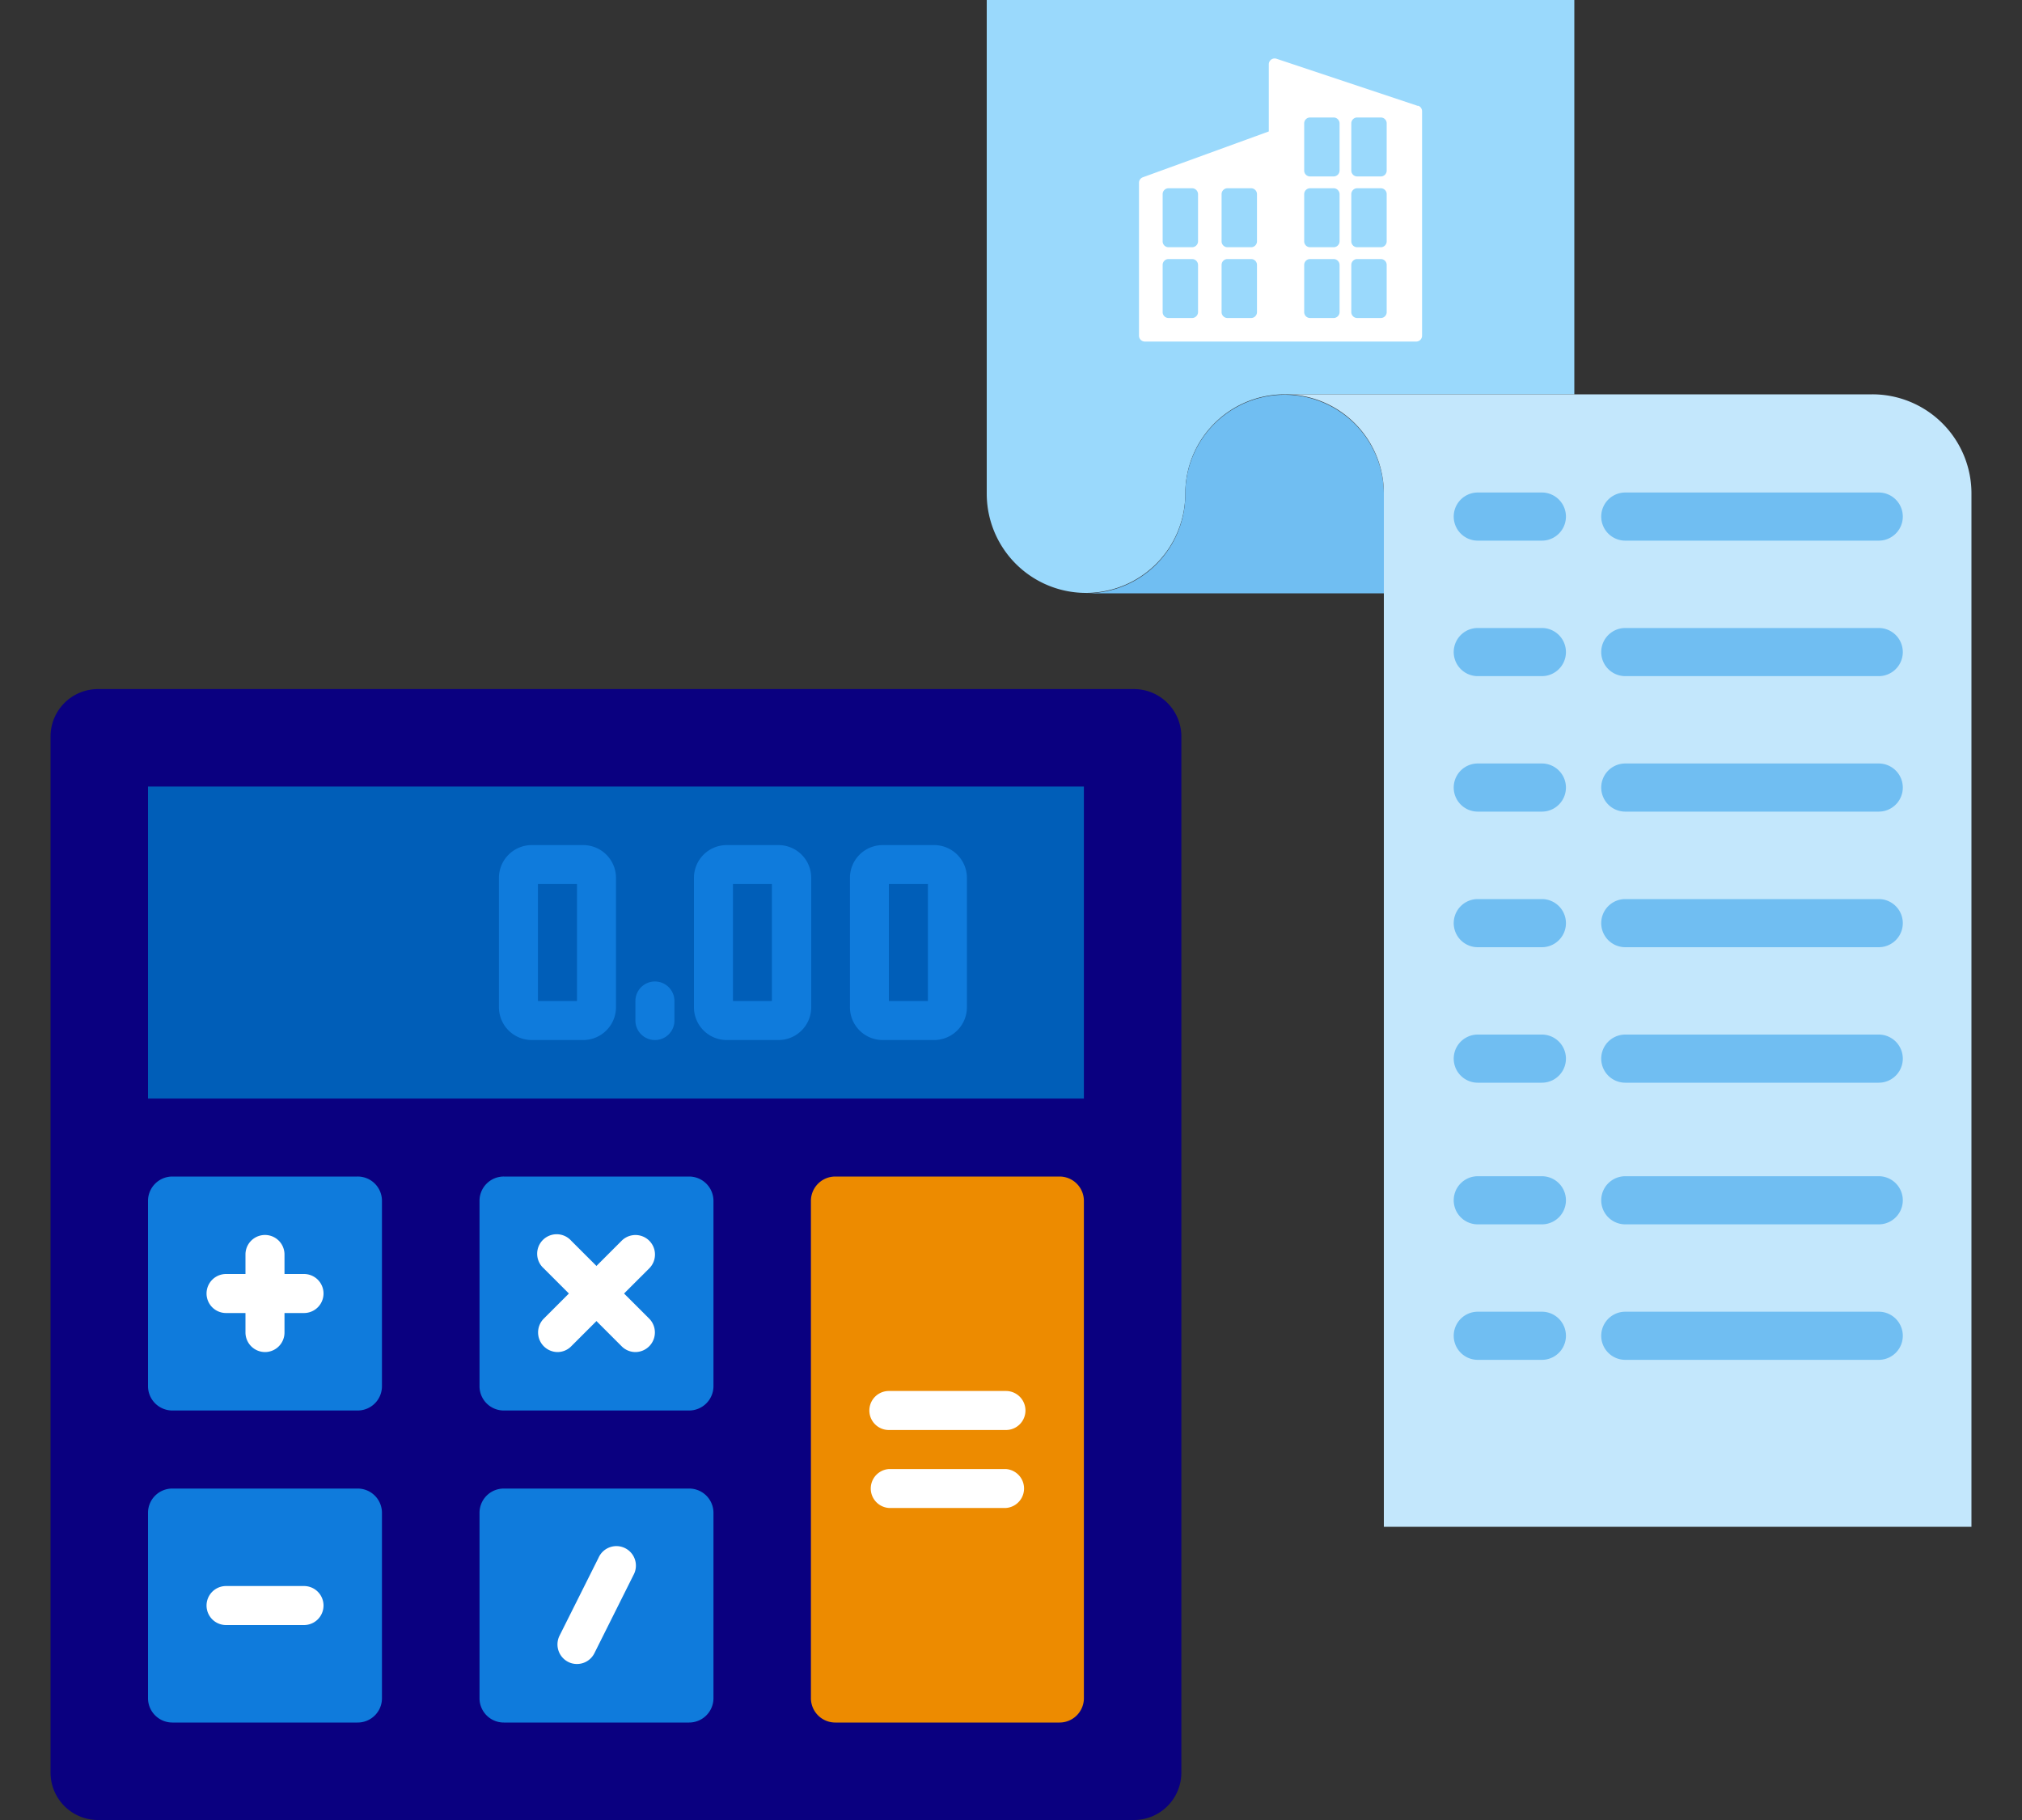
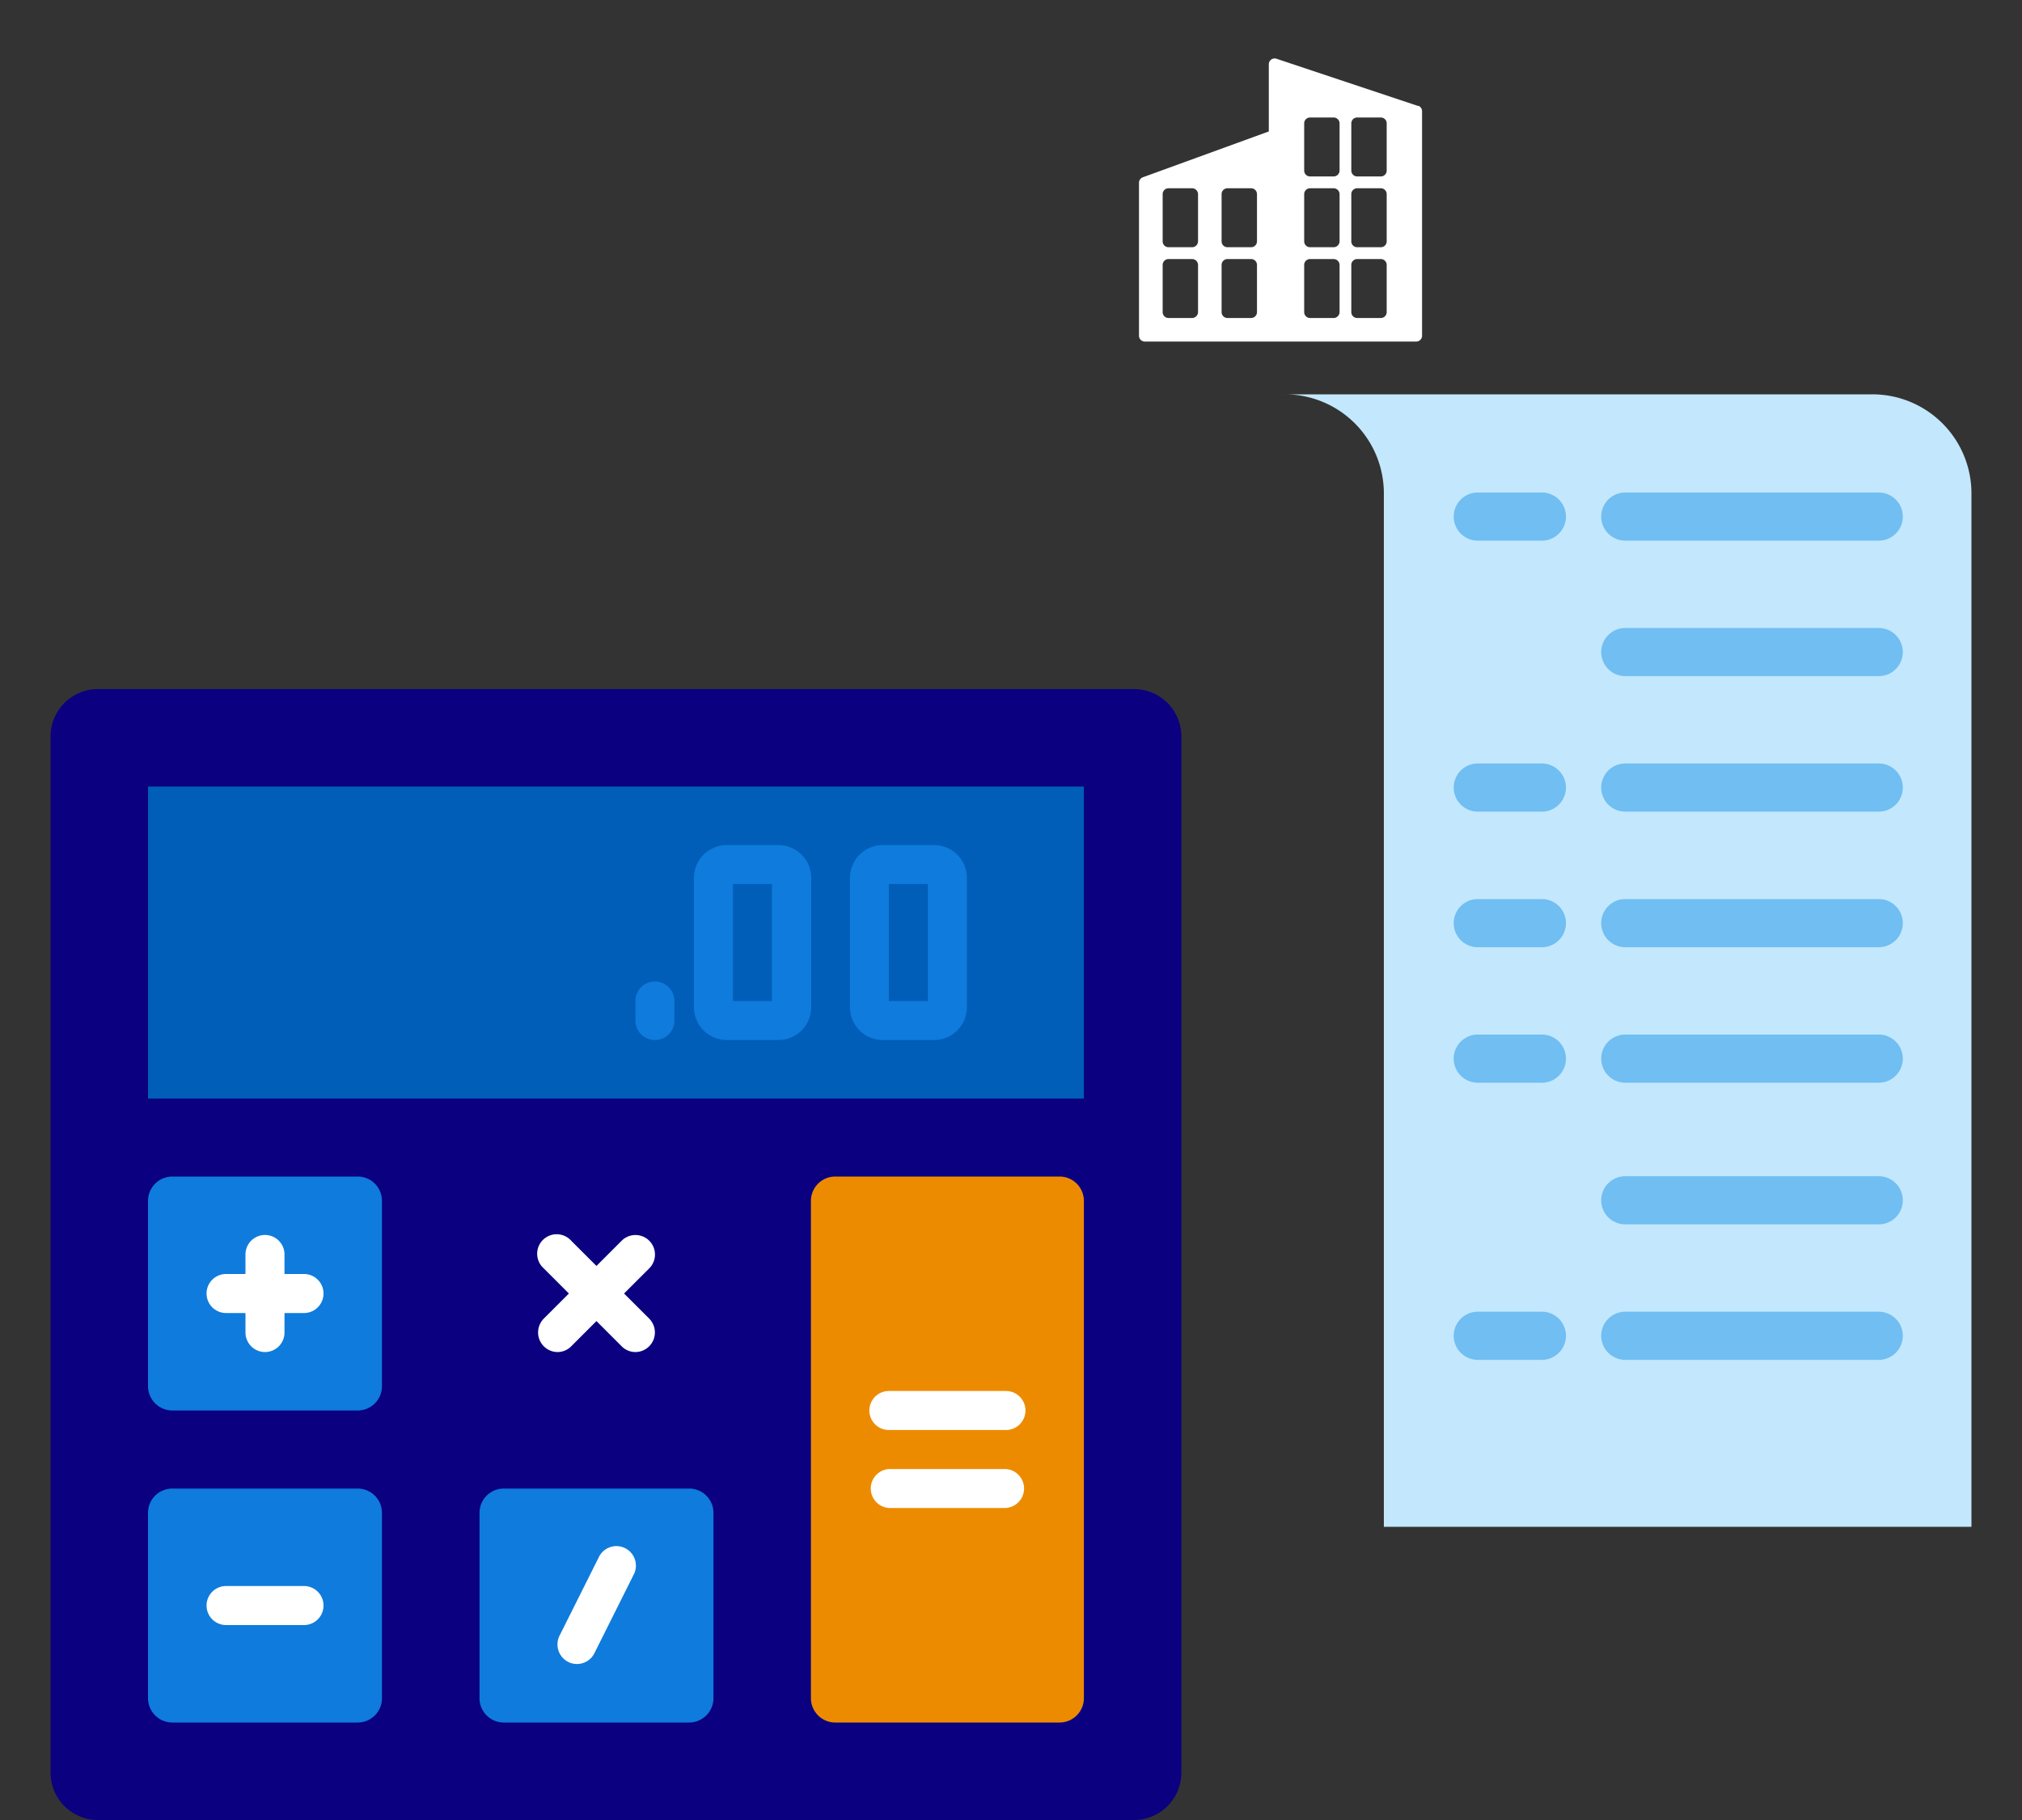
<svg xmlns="http://www.w3.org/2000/svg" id="design" viewBox="0 0 200 180">
  <rect x="0" y="0" width="200" height="180" fill="#333333" stroke="none" />
  <defs>
    <style>.cls-1{fill:#0a0080;}.cls-2{fill:#005eb8;}.cls-3{fill:#0f7bdc;}.cls-4{fill:#ed8b00;}.cls-5{fill:#fff;}.cls-6{fill:#9ad9fc;}.cls-7{fill:#70bef2;}.cls-8{fill:#c3e7fc;}</style>
  </defs>
  <path class="cls-1" d="M112.16,180H9.69A4.69,4.69,0,0,1,5,175.31V72.84a4.69,4.69,0,0,1,4.69-4.69H112.16a4.69,4.69,0,0,1,4.69,4.69V175.31A4.69,4.69,0,0,1,112.16,180Z" />
  <rect class="cls-2" x="14.64" y="77.79" width="92.57" height="30.86" />
  <path class="cls-3" d="M35.38,139.5H17.05a2.41,2.41,0,0,1-2.41-2.41V118.77a2.41,2.41,0,0,1,2.41-2.41H35.37a2.4,2.4,0,0,1,2.41,2.41v18.32A2.4,2.4,0,0,1,35.38,139.5Z" />
  <path class="cls-3" d="M35.38,170.36H17.05A2.41,2.41,0,0,1,14.64,168V149.63a2.4,2.4,0,0,1,2.41-2.41H35.37a2.4,2.4,0,0,1,2.41,2.4V168A2.4,2.4,0,0,1,35.38,170.36Z" />
  <path class="cls-3" d="M68.16,170.36H49.84A2.4,2.4,0,0,1,47.43,168V149.63a2.4,2.4,0,0,1,2.41-2.41H68.16a2.4,2.4,0,0,1,2.41,2.4V168A2.41,2.41,0,0,1,68.16,170.36Z" />
-   <path class="cls-3" d="M68.16,139.5H49.84a2.4,2.4,0,0,1-2.41-2.41V118.77a2.4,2.4,0,0,1,2.41-2.41H68.16a2.41,2.41,0,0,1,2.41,2.41v18.32A2.41,2.41,0,0,1,68.16,139.5Z" />
  <path class="cls-4" d="M104.8,170.36H82.62A2.41,2.41,0,0,1,80.21,168V118.77a2.41,2.41,0,0,1,2.41-2.41H104.8a2.41,2.41,0,0,1,2.41,2.41V168A2.41,2.41,0,0,1,104.8,170.36Z" />
  <path class="cls-5" d="M99.5,141.43H87.92a1.93,1.93,0,0,1,0-3.86H99.5a1.93,1.93,0,0,1,0,3.86Z" />
  <path class="cls-5" d="M30.07,129.86H22.36a1.93,1.93,0,1,1,0-3.86h7.71a1.93,1.93,0,0,1,0,3.86Z" />
  <path class="cls-5" d="M30.07,160.72H22.36a1.93,1.93,0,0,1,0-3.86h7.71a1.93,1.93,0,1,1,0,3.86Z" />
  <path class="cls-5" d="M99.5,149.14H87.92a1.93,1.93,0,0,1,0-3.85H99.5a1.93,1.93,0,0,1,0,3.85Z" />
  <path class="cls-5" d="M26.21,133.72a1.94,1.94,0,0,1-1.93-1.93v-7.72a1.93,1.93,0,0,1,3.86,0v7.72A1.93,1.93,0,0,1,26.21,133.72Z" />
  <path class="cls-5" d="M55.14,133.72a1.94,1.94,0,0,1-1.36-3.3l7.71-7.71a1.93,1.93,0,1,1,2.73,2.73l-7.72,7.71A1.9,1.9,0,0,1,55.14,133.72Z" />
  <path class="cls-5" d="M62.85,133.72a1.92,1.92,0,0,1-1.36-.57l-7.71-7.71a1.93,1.93,0,1,1,2.72-2.73l7.72,7.71a1.94,1.94,0,0,1-1.37,3.3Z" />
  <path class="cls-5" d="M57.07,164.57a1.87,1.87,0,0,1-.86-.2,1.94,1.94,0,0,1-.87-2.59l3.86-7.71a1.93,1.93,0,1,1,3.45,1.72l-3.86,7.72A1.92,1.92,0,0,1,57.07,164.57Z" />
-   <path class="cls-3" d="M57.69,102.86h-5.1a3.25,3.25,0,0,1-3.24-3.24V86.82a3.25,3.25,0,0,1,3.24-3.24h5.1a3.25,3.25,0,0,1,3.24,3.24v12.8A3.25,3.25,0,0,1,57.69,102.86ZM53.21,99h3.86V87.43H53.21Z" />
  <path class="cls-3" d="M77,102.86H71.88a3.24,3.24,0,0,1-3.24-3.24V86.82a3.24,3.24,0,0,1,3.24-3.24H77a3.24,3.24,0,0,1,3.24,3.24v12.8A3.24,3.24,0,0,1,77,102.86ZM72.5,99h3.85V87.43H72.5Z" />
  <path class="cls-3" d="M92.4,102.86H87.31a3.24,3.24,0,0,1-3.24-3.24V86.82a3.24,3.24,0,0,1,3.24-3.24H92.4a3.25,3.25,0,0,1,3.24,3.24v12.8A3.25,3.25,0,0,1,92.4,102.86ZM87.92,99h3.86V87.43H87.92Z" />
  <path class="cls-3" d="M64.78,102.86a1.93,1.93,0,0,1-1.93-1.93V99a1.93,1.93,0,0,1,3.86,0v1.93A1.92,1.92,0,0,1,64.78,102.86Z" />
-   <path class="cls-6" d="M155.72,0V39H127.06a9.82,9.82,0,0,0-9.82,9.82,9.82,9.82,0,1,1-19.64,0V0Z" />
-   <path class="cls-7" d="M136.88,48.86v9.82H107.43a9.8,9.8,0,0,0,9.81-9.82,9.82,9.82,0,1,1,19.64,0Z" />
+   <path class="cls-7" d="M136.88,48.86v9.82a9.8,9.8,0,0,0,9.81-9.82,9.82,9.82,0,1,1,19.64,0Z" />
  <path class="cls-8" d="M195,48.86V151H136.88V48.86A9.8,9.8,0,0,0,127.06,39h58.12A9.8,9.8,0,0,1,195,48.86Z" />
  <path class="cls-7" d="M152.51,53.47h-6.34a2.38,2.38,0,1,1,0-4.76h6.34a2.38,2.38,0,0,1,0,4.76Z" />
  <path class="cls-7" d="M185.83,53.47H160.76a2.38,2.38,0,1,1,0-4.76h25.07a2.38,2.38,0,0,1,0,4.76Z" />
  <path class="cls-7" d="M152.51,107.08h-6.34a2.38,2.38,0,0,1,0-4.76h6.34a2.38,2.38,0,0,1,0,4.76Z" />
  <path class="cls-7" d="M185.83,107.08H160.76a2.38,2.38,0,0,1,0-4.76h25.07a2.38,2.38,0,0,1,0,4.76Z" />
  <path class="cls-7" d="M152.51,93.68h-6.34a2.38,2.38,0,1,1,0-4.76h6.34a2.38,2.38,0,1,1,0,4.76Z" />
  <path class="cls-7" d="M185.83,93.68H160.76a2.38,2.38,0,1,1,0-4.76h25.07a2.38,2.38,0,0,1,0,4.76Z" />
  <path class="cls-7" d="M152.51,80.27h-6.34a2.38,2.38,0,0,1,0-4.76h6.34a2.38,2.38,0,0,1,0,4.76Z" />
  <path class="cls-7" d="M185.83,80.27H160.76a2.38,2.38,0,0,1,0-4.76h25.07a2.38,2.38,0,0,1,0,4.76Z" />
-   <path class="cls-7" d="M152.51,66.87h-6.34a2.38,2.38,0,1,1,0-4.76h6.34a2.38,2.38,0,0,1,0,4.76Z" />
  <path class="cls-7" d="M185.83,66.87H160.76a2.38,2.38,0,1,1,0-4.76h25.07a2.38,2.38,0,0,1,0,4.76Z" />
-   <path class="cls-7" d="M152.51,121.09h-6.34a2.38,2.38,0,1,1,0-4.76h6.34a2.38,2.38,0,1,1,0,4.76Z" />
  <path class="cls-7" d="M185.83,121.09H160.76a2.38,2.38,0,1,1,0-4.76h25.07a2.38,2.38,0,0,1,0,4.76Z" />
  <path class="cls-7" d="M152.51,134.49h-6.34a2.38,2.38,0,0,1,0-4.76h6.34a2.38,2.38,0,0,1,0,4.76Z" />
  <path class="cls-7" d="M185.83,134.49H160.76a2.38,2.38,0,1,1,0-4.76h25.07a2.38,2.38,0,0,1,0,4.76Z" />
  <path class="cls-5" d="M140.26,10.48l-14-4.67a.58.58,0,0,0-.76.56V13l-12.45,4.53a.58.58,0,0,0-.39.54V33.2a.58.58,0,0,0,.59.58h26.83a.58.58,0,0,0,.58-.58V11a.58.58,0,0,0-.4-.55ZM118.5,30.87a.59.59,0,0,1-.59.58h-2.33a.58.58,0,0,1-.58-.58V26.2a.58.58,0,0,1,.58-.58h2.33a.59.59,0,0,1,.59.58Zm0-7a.59.59,0,0,1-.59.58h-2.33a.58.58,0,0,1-.58-.58V19.2a.58.58,0,0,1,.58-.58h2.33a.59.59,0,0,1,.59.58Zm5.83,7a.58.58,0,0,1-.58.58h-2.34a.58.58,0,0,1-.58-.58V26.2a.58.58,0,0,1,.58-.58h2.34a.58.58,0,0,1,.58.58Zm0-7a.58.58,0,0,1-.58.58h-2.34a.58.58,0,0,1-.58-.58V19.2a.58.58,0,0,1,.58-.58h2.34a.58.58,0,0,1,.58.58Zm8.17,7a.59.59,0,0,1-.59.58h-2.33a.58.58,0,0,1-.58-.58V26.2a.58.58,0,0,1,.58-.58h2.33a.59.59,0,0,1,.59.58Zm0-7a.59.59,0,0,1-.59.58h-2.33a.58.58,0,0,1-.58-.58V19.2a.58.58,0,0,1,.58-.58h2.33a.59.59,0,0,1,.59.58Zm0-7a.59.59,0,0,1-.59.58h-2.33a.58.58,0,0,1-.58-.58V12.2a.58.58,0,0,1,.58-.58h2.33a.59.59,0,0,1,.59.58Zm4.66,14a.58.58,0,0,1-.58.58h-2.33a.58.58,0,0,1-.59-.58V26.2a.58.58,0,0,1,.59-.58h2.33a.58.58,0,0,1,.58.58Zm0-7a.58.58,0,0,1-.58.58h-2.33a.58.58,0,0,1-.59-.58V19.2a.58.58,0,0,1,.59-.58h2.33a.58.58,0,0,1,.58.58Zm0-7a.58.58,0,0,1-.58.58h-2.33a.58.58,0,0,1-.59-.58V12.2a.58.58,0,0,1,.59-.58h2.33a.58.58,0,0,1,.58.58Z" />
</svg>